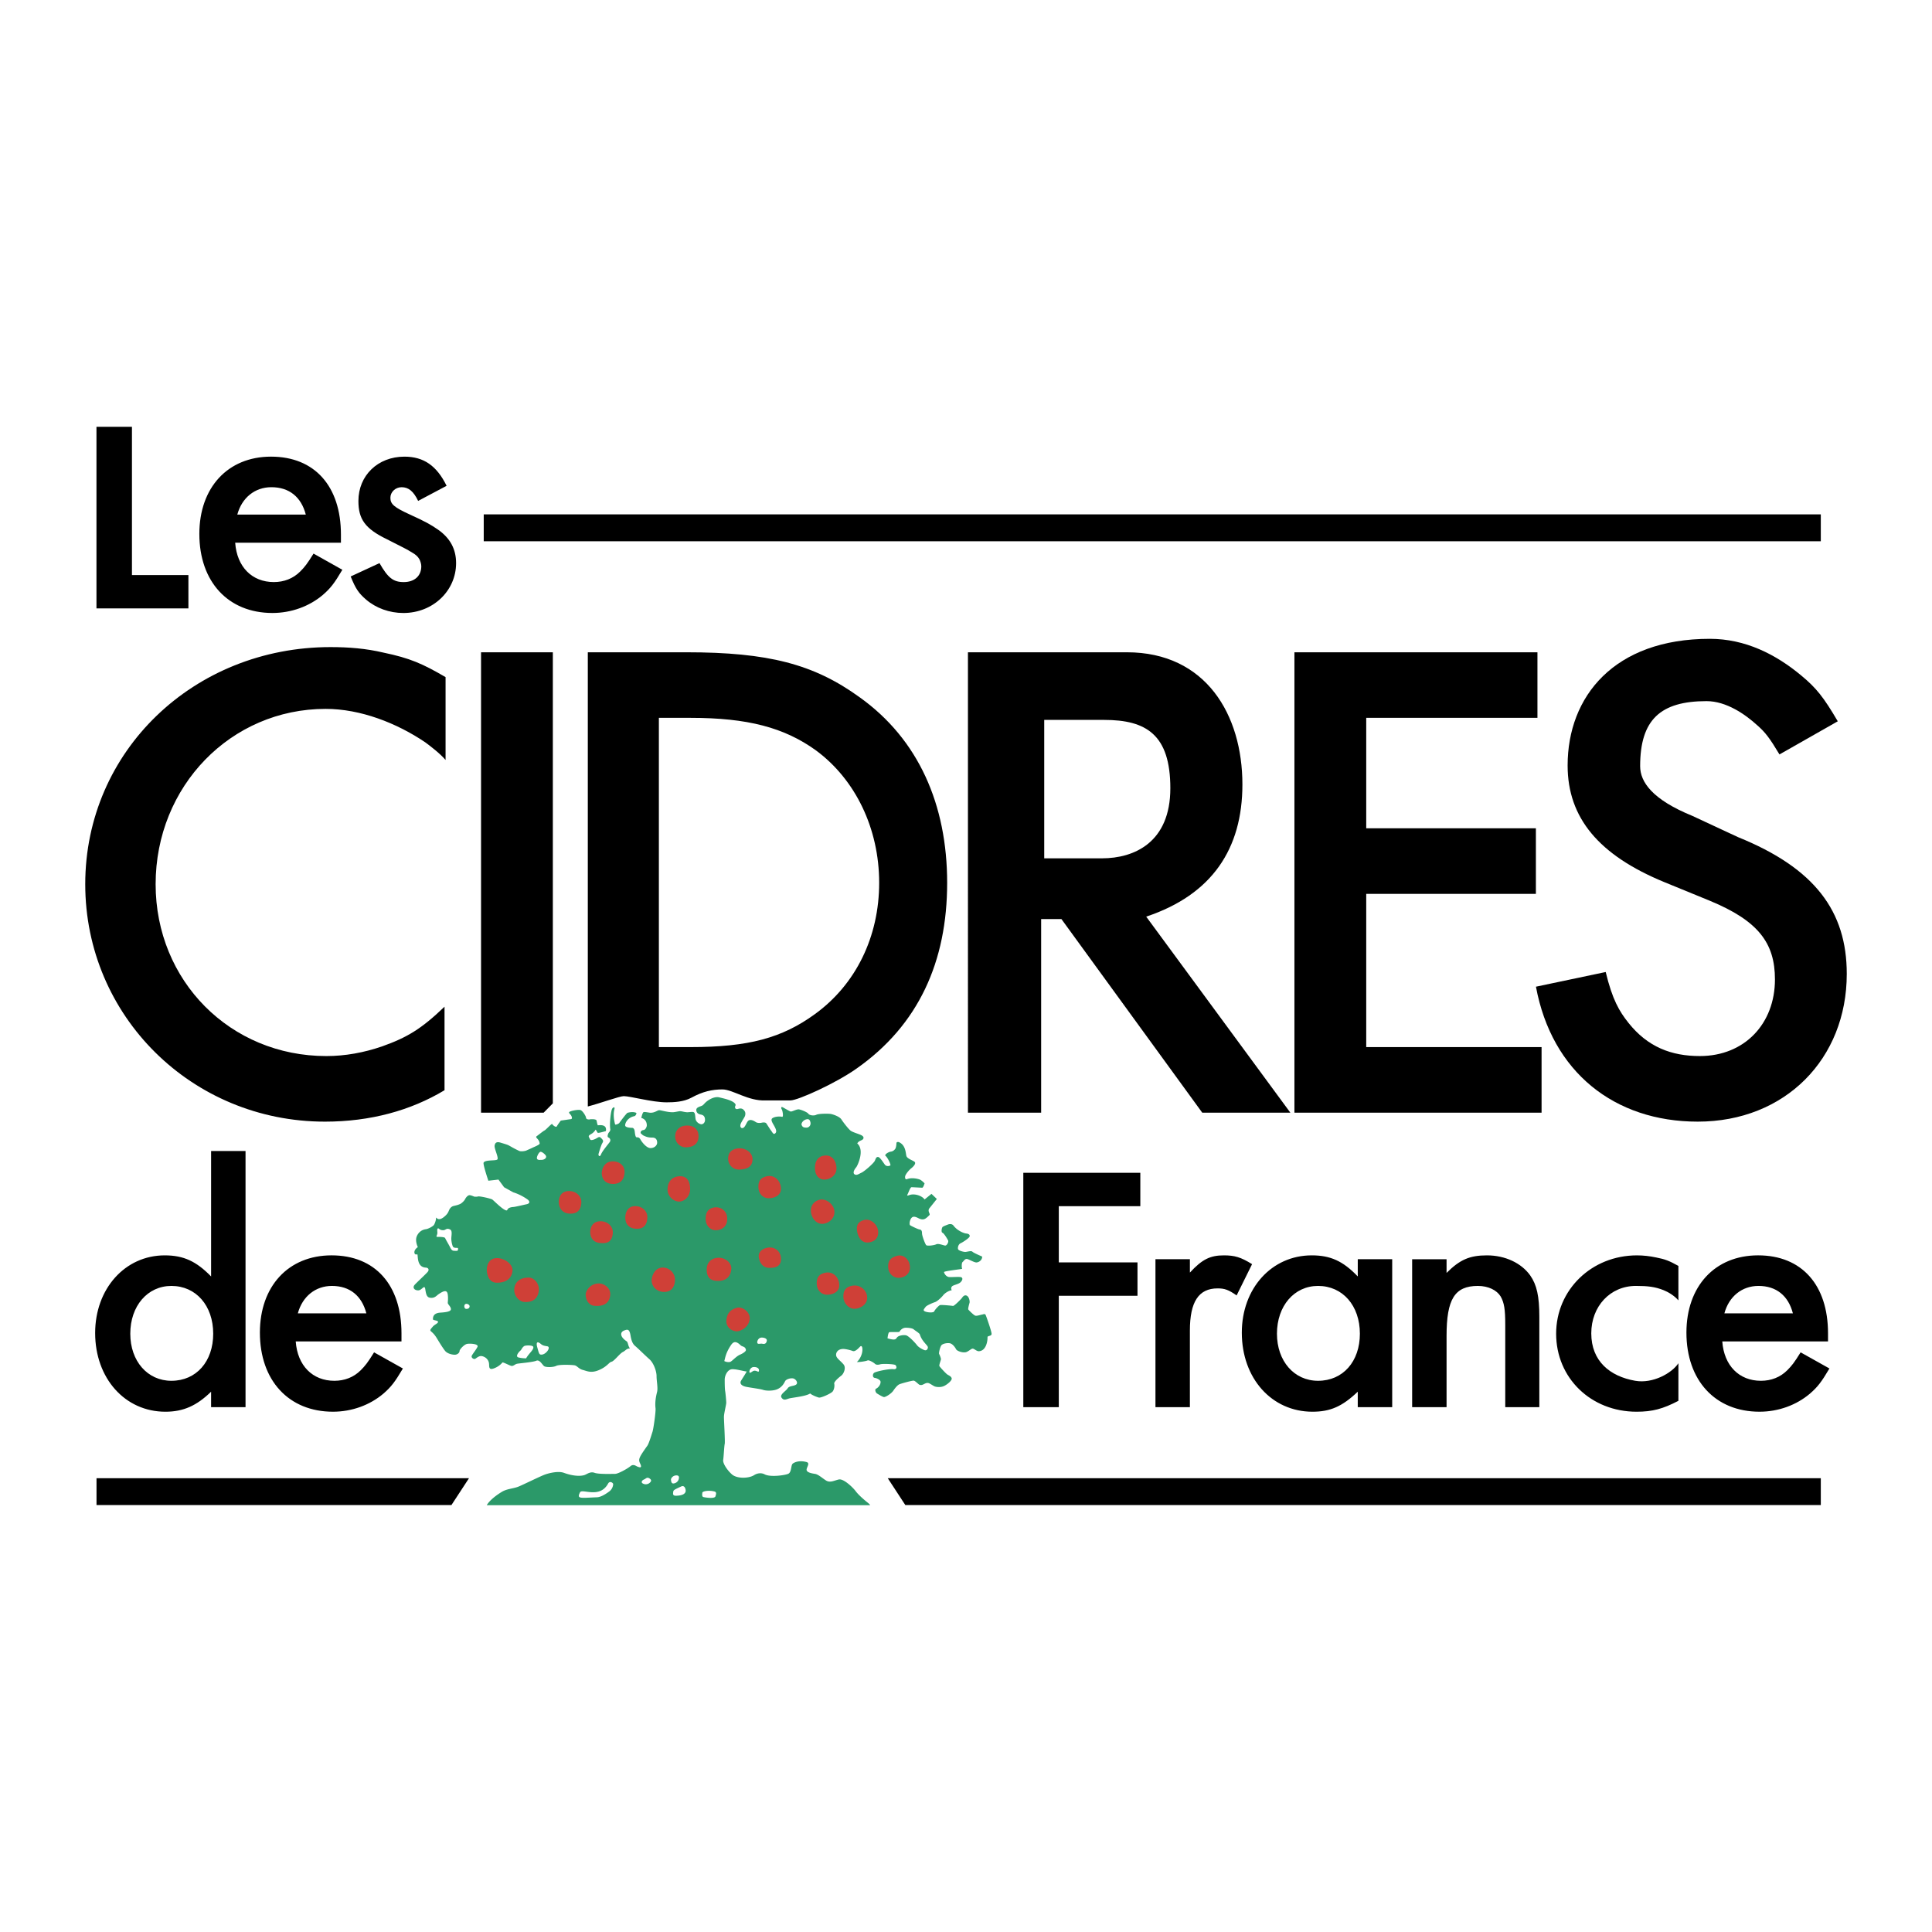
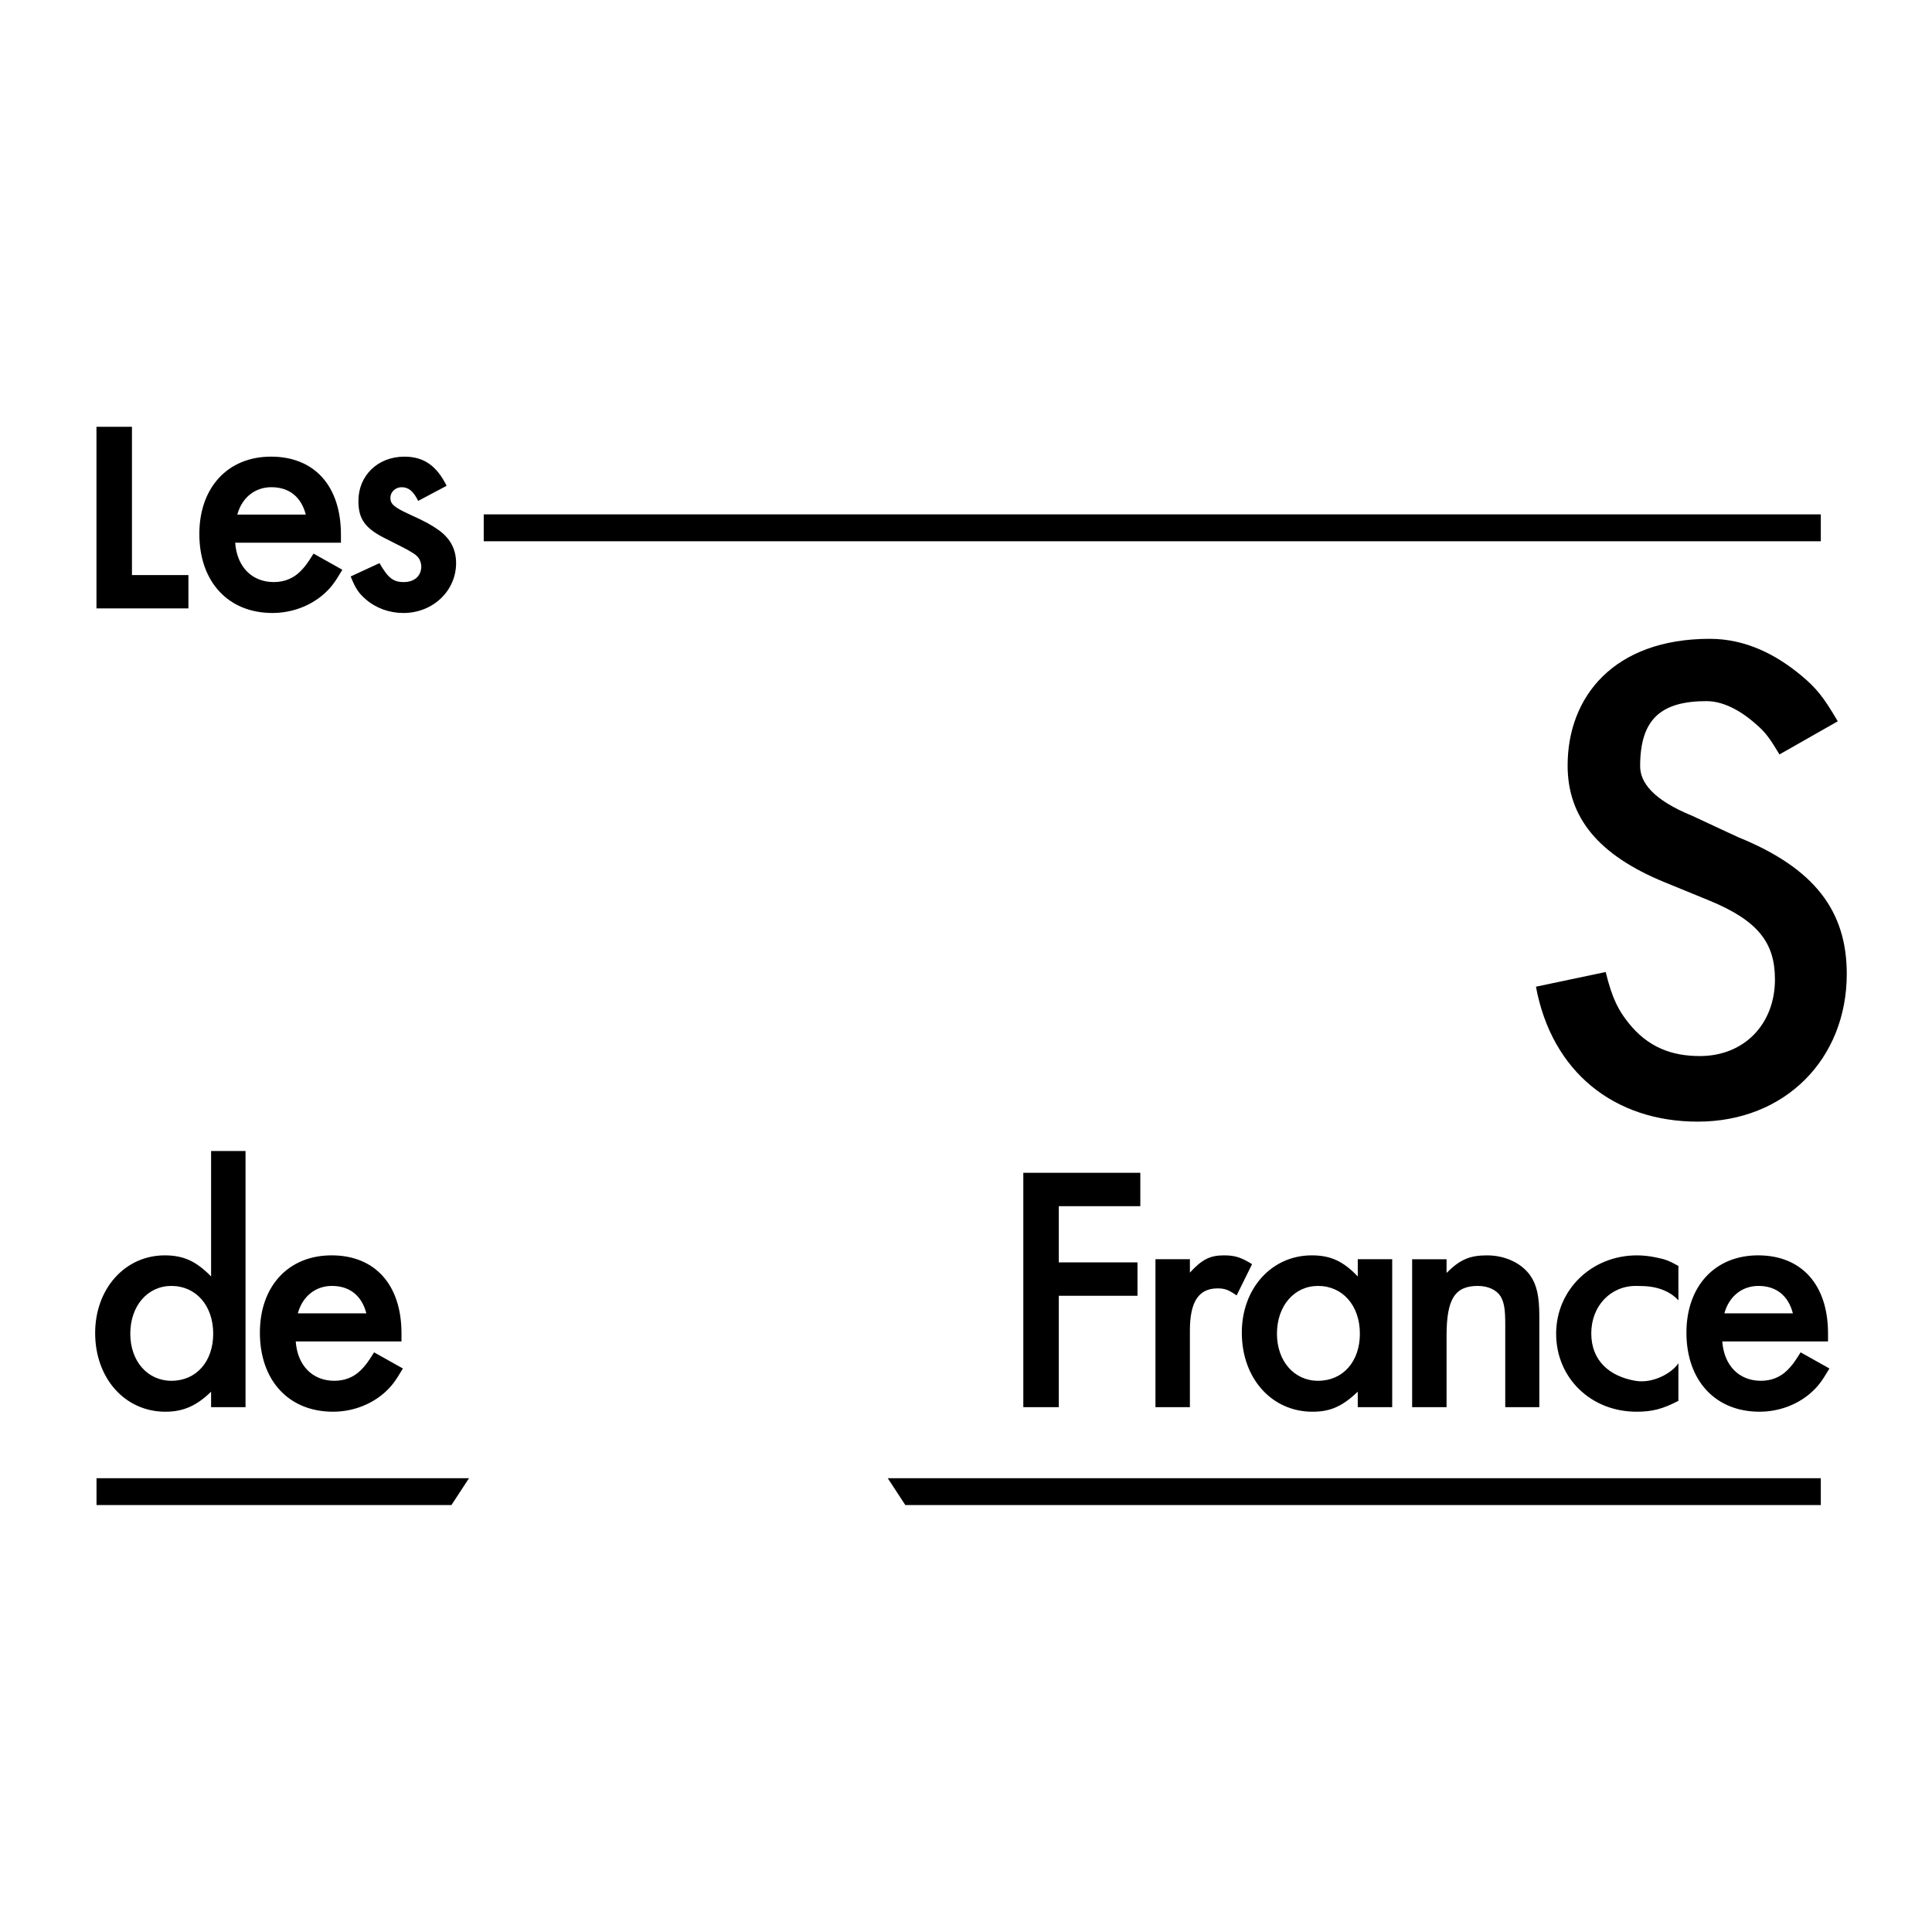
<svg xmlns="http://www.w3.org/2000/svg" width="2500" height="2500" viewBox="0 0 192.756 192.756">
  <g fill-rule="evenodd" clip-rule="evenodd">
-     <path fill="#fff" d="M0 0h192.756v192.756H0V0z" />
-     <path d="M44.454 75.821c-.563-.655-1.467-1.344-2.023-1.757-2.851-1.928-6.466-3.339-9.941-3.339-9.455 0-16.963 7.713-16.963 17.492 0 9.641 7.438 17.147 17.032 17.147 1.877 0 3.754-.344 5.562-.965 2.503-.895 3.894-1.721 6.23-3.959v8.332c-3.38 2.031-7.412 3.135-11.931 3.135-13.279 0-23.915-10.537-23.915-23.69 0-13.291 10.845-23.656 24.472-23.656 1.807 0 3.545.138 5.284.551 2.642.551 3.893 1.102 6.194 2.445v8.264h-.001zM54.241 111.01h-6.247V65.078h7.163v45.004l-.916.928zM58.646 110.393V65.078h9.83c8.145 0 12.709 1.171 17.273 4.476 5.898 4.201 8.749 10.743 8.749 18.525 0 7.851-2.85 14.185-9.029 18.525-2.082 1.479-5.867 3.184-6.603 3.184h-2.474c-1.738.09-3.285-1.096-4.315-1.096s-1.959.205-3.093.824c-.773.422-1.752.463-2.474.463-1.443 0-3.626-.617-4.278-.617-.413-.001-2.372.72-3.586 1.031zm10.252-5.924c5.758 0 9.128-.896 12.428-3.307 4.073-2.961 6.389-7.712 6.389-13.083 0-5.44-2.387-10.33-6.319-13.222-3.16-2.273-6.811-3.237-12.499-3.237h-3.16v32.849h3.161zM123.955 78.266c0 6.404-3.014 10.992-9.598 13.187l14.381 19.557h-8.791l-14.049-19.315h-2.023v19.315h-7.303V65.078h15.852c7.898 0 11.531 6.242 11.531 13.188zm-14.004 7.369c3.207 0 6.814-1.583 6.814-6.991 0-5.365-2.422-6.818-6.598-6.818h-5.984v13.809h5.768zM136.309 71.62v11.018h16.927v6.542h-16.927v15.289h17.494v6.541h-24.658V65.078h24.246v6.542h-17.082z" />
    <path d="M177.539 75.27c-.992-1.653-1.418-2.204-2.199-2.892-1.205-1.102-3.094-2.426-5.08-2.426-4.578 0-6.623 1.833-6.623 6.489 0 1.581 1.221 3.333 5.209 4.959l4.547 2.117c7.66 3.099 10.859 7.385 10.859 13.651 0 8.471-6.145 14.738-14.869 14.738-8.299 0-14.555-4.926-16.141-13.463l6.959-1.465c.664 2.754 1.348 3.914 2.275 5.078 1.918 2.408 4.281 3.307 7.117 3.307 4.471 0 7.494-3.236 7.494-7.645 0-3.649-1.676-5.853-6.5-7.85l-4.539-1.859c-6.525-2.686-9.646-6.404-9.646-11.638 0-6.886 4.641-12.636 14.186-12.636 3.547 0 6.596 1.548 9.15 3.683 1.49 1.24 2.199 2.135 3.617 4.545l-5.816 3.307zM13.165 57.372h5.633v3.33H9.624V42.579h3.541v14.793zM23.464 54.147c.175 2.419 1.683 3.926 3.856 3.926 1.017 0 1.928-.351 2.629-1.052.455-.455.701-.771 1.332-1.788l2.875 1.613c-.807 1.367-1.191 1.858-1.963 2.523-1.332 1.122-3.12 1.788-5.013 1.788-4.417 0-7.292-3.12-7.292-7.887 0-4.627 2.84-7.711 7.151-7.711 4.347 0 6.976 2.944 6.976 7.781v.807H23.464zm3.611-5.539c-1.647 0-2.944 1.052-3.4 2.734h6.835c-.455-1.752-1.647-2.734-3.435-2.734zM41.718 49.976c-.456-.947-.946-1.367-1.647-1.367-.631 0-1.122.491-1.122 1.052 0 .631.35.946 1.963 1.683 1.472.666 2.104 1.016 2.804 1.507 1.192.841 1.788 1.928 1.788 3.33 0 2.77-2.313 4.978-5.258 4.978-1.402 0-2.734-.491-3.716-1.332-.736-.631-1.052-1.087-1.543-2.313l2.875-1.332c.841 1.472 1.367 1.893 2.418 1.893s1.752-.596 1.752-1.577c0-.246-.105-.561-.21-.736-.141-.245-.386-.456-.701-.631-.561-.351-.806-.456-2.524-1.332-2.173-1.052-2.839-1.998-2.839-3.821 0-2.524 1.928-4.417 4.592-4.417 1.928 0 3.225.911 4.207 2.909l-2.839 1.506zM24.497 114.838v25.553h-3.436v-1.541c-1.437 1.4-2.769 1.998-4.557 1.998-4.032 0-7.011-3.33-7.011-7.854 0-4.416 2.979-7.746 6.941-7.746 1.893 0 3.155.596 4.627 2.104v-12.514h3.436zm-7.396 22.924c2.489 0 4.171-1.928 4.171-4.697 0-2.805-1.718-4.768-4.171-4.768-2.383 0-4.102 1.998-4.102 4.768 0 2.734 1.718 4.697 4.102 4.697zM29.505 133.836c.175 2.418 1.683 3.926 3.856 3.926 1.017 0 1.928-.35 2.629-1.051.456-.457.701-.771 1.332-1.787l2.875 1.611c-.807 1.367-1.192 1.857-1.963 2.523-1.332 1.123-3.12 1.789-5.013 1.789-4.417 0-7.292-3.121-7.292-7.889 0-4.627 2.84-7.711 7.151-7.711 4.347 0 6.976 2.945 6.976 7.781v.807H29.505v.001zm3.611-5.539c-1.647 0-2.944 1.053-3.4 2.734h6.835c-.456-1.752-1.648-2.734-3.435-2.734zM105.637 120.34v5.609h7.851v3.33h-7.851v11.112h-3.541V117.01h11.674v3.33h-8.133zM118.717 125.633v1.332c1.227-1.332 2.031-1.717 3.398-1.717 1.053 0 1.684.176 2.805.877l-1.541 3.119c-.807-.561-1.193-.701-1.895-.701-1.893 0-2.768 1.332-2.768 4.207v7.641h-3.436v-14.758h3.437zM138.9 125.633v14.758h-3.436v-1.541c-1.543 1.471-2.734 1.998-4.521 1.998-4.066 0-7.047-3.33-7.047-7.889 0-4.416 2.98-7.711 6.977-7.711 1.857 0 3.119.561 4.592 2.104v-1.719h3.435zm-7.396 12.129c2.488 0 4.172-1.928 4.172-4.697 0-2.805-1.719-4.768-4.172-4.768-2.385 0-4.102 1.998-4.102 4.768 0 2.734 1.717 4.697 4.102 4.697zM144.324 125.633V127c1.332-1.332 2.314-1.752 4.031-1.752 1.824 0 3.436.771 4.312 1.998.666.947.912 2.104.912 4.102v9.043h-3.4v-8.236c0-1.543-.105-2.174-.457-2.805-.385-.631-1.227-1.053-2.277-1.053-2.314 0-3.121 1.332-3.121 4.979v7.115h-3.434v-14.758h3.434zM167.455 136.012v3.748c-1.543.807-2.594 1.088-4.172 1.088-4.557 0-8.027-3.365-8.027-7.783 0-4.381 3.541-7.816 8.062-7.816.631 0 1.262.07 1.928.211.877.174 1.262.314 2.209.84v3.439c-.422-.49-1.045-.848-1.482-1.02-.857-.338-1.568-.422-2.76-.422-2.559 0-4.451 2.033-4.451 4.732 0 2.77 1.861 4.291 4.381 4.732 1.767.311 3.673-.771 4.312-1.749zM171.832 133.836c.176 2.418 1.684 3.926 3.855 3.926 1.018 0 1.928-.35 2.629-1.051.457-.457.701-.771 1.332-1.787l2.875 1.611c-.807 1.367-1.191 1.857-1.963 2.523-1.332 1.123-3.119 1.789-5.014 1.789-4.416 0-7.291-3.121-7.291-7.889 0-4.627 2.84-7.711 7.152-7.711 4.346 0 6.975 2.945 6.975 7.781v.807h-10.55v.001zm3.611-5.539c-1.648 0-2.945 1.053-3.4 2.734h6.834c-.455-1.752-1.647-2.734-3.434-2.734zM181.662 54.001v-2.68h-133.4v2.68h133.4zM46.793 147.479H9.629v2.679h35.412l1.752-2.679zM90.323 150.158h91.339v-2.679H88.571l1.752 2.679z" />
-     <path d="M48.561 150.178c.326-.564 1.11-1.096 1.522-1.344.511-.307 1.124-.307 1.634-.51.511-.205 2.247-1.072 2.707-1.227.459-.152 1.302-.348 1.838-.152 1.124.408 1.838.307 2.094.205.255-.104.562-.357.97-.205.409.152 1.736.102 2.043.102.306 0 1.226-.51 1.532-.766s.562 0 .715.051c.153.051.496.205.255-.307-.204-.434-.153-.561.715-1.787.159-.223.409-1.072.511-1.379s.345-2.045.306-2.348c-.077-.613.051-1.227.153-1.635s-.051-1.072-.051-1.582c0-.512-.307-1.328-.715-1.686-.408-.357-1.123-1.072-1.43-1.328s-.396-.707-.459-1.072c-.102-.588-.269-.611-.638-.459-.435.178-.396.637.255 1.072.153.102.128.459.332.715-.357 0-.408.203-.715.357-.307.152-.868.918-1.123.969-.256.053-.409.461-1.226.818-.817.357-1.226.102-1.634 0s-.562-.408-.817-.461c-.255-.051-1.532-.102-1.838.053-.307.152-.97.152-1.174.051-.205-.104-.46-.715-.817-.562-.357.154-1.736.256-1.94.307s-.357.256-.562.205c-.204-.053-.83-.396-.881-.332-.115.143-.396.42-.855.586-.561.203-.434-.229-.485-.535-.051-.307-.293-.6-.689-.689-.268-.061-.51.152-.663.256-.154.102-.46-.104-.357-.307.102-.205.408-.562.562-.869s-.715-.357-1.021-.307c-.307.053-.766.562-.766.715 0 .154-.153.307-.358.357-.204.053-.816-.051-1.072-.357-.255-.305-.675-1.014-.868-1.326-.536-.869-.881-.523-.357-1.125.167-.191.51-.305.51-.459 0-.152-.51-.141-.51-.256 0-.203.026-.611.715-.662.26-.02 1.021-.053 1.072-.307.051-.256-.306-.512-.306-.664 0-.154.051-.408 0-.818-.051-.408-.255-.51-.919-.051-.214.148-.383.408-.817.357-.356-.041-.425-.311-.511-.867-.077-.498-.328.115-.689.127-.37.014-.612-.256-.383-.535.165-.203 1.174-1.123 1.328-1.328.153-.205.056-.395-.205-.408-.995-.051-.719-1.391-.868-1.328-.306.127-.434-.383.077-.715 0 0-.281-.562-.128-1.021.087-.262.357-.689.919-.766.259-.035.715-.281.817-.434.102-.154.204-.486.204-.613 0-.404.103.535.996-.357.358-.359.229-.588.587-.842.15-.107.485-.104.843-.281.188-.096.409-.332.485-.486.094-.188.281-.383.434-.383.153 0 .46.141.46.141s.229.039.383-.012c.153-.053 1.276.203 1.43.305.153.104 1.085 1.074 1.417 1.086.153.006-.013-.293.702-.344.184-.014.902-.188 1.29-.27.421-.088.293-.344.115-.473-.749-.533-1.43-.715-1.43-.715l-.919-.51-.562-.766-1.008.115s-.555-1.637-.473-1.801c.153-.307 1.133-.168 1.354-.307.204-.127-.316-1.104-.255-1.404.025-.127.077-.459.613-.281.072.025.536.154.715.23s.511.307 1.124.588c.181.082.594.021.74-.051.127-.064.332-.141.537-.244.195-.096.779-.318.766-.445-.051-.498-.523-.576-.281-.742.105-.07.613-.484.767-.561.153-.076.74-.74.766-.639.026.102.383.383.459.23.077-.154.396-.574.396-.574s.651-.09.804-.115.318-.006.306-.154c-.025-.332-.332-.434-.28-.561.051-.129.906-.295 1.136-.217.229.076.549.625.549.752 0 .129.153.205.383.18-.101-.012.609-.078.664.102.051.166.051.307.128.484.281-.025.574-.037.74.154.107.123.103.422.039.434-.08.016-.741.217-.792.154-.082-.102-.141-.281-.217-.307-.026.102-.224.314-.383.408-.396.229-.319.229-.153.561.083.166.492-.023.587-.076.307-.166.332-.256.587.025.188.207.128.281.025.461-.102.178-.336.945-.357 1.047-.038.178.128.357.256.025.127-.332.766-1.072.868-1.227a.29.29 0 0 0-.128-.434c-.117-.051-.115-.18-.025-.408.047-.121.204-.205.204-.408-.102-.512.051-1.916.204-2.094.153-.18.259-.123.205.076-.115.422-.051.855-.051.906s.089.574.128.625c.038.051.357-.076.408-.152s.715-.971.817-1.01c.102-.037.396-.102.651-.062.303.045.246.117.23.166-.039.115-.114.211-.204.229-.689.141-.933.729-.907.932.026.205.537.23.689.23.153 0 .23.154.256.307s.051.639.204.639.255 0 .383.229c.127.23.587.844.996.844.408 0 .664-.281.664-.537 0-.254-.102-.51-.485-.51s-.562-.051-.906-.217c-.048-.023-.167-.141-.23-.191-.058-.047-.063-.307.269-.346.193-.021.319-.332.319-.459 0-.602-.485-.74-.549-.74.013-.09.128-.562.23-.588.149-.037.562.064.689.064.459 0 .689-.256.868-.256.179 0 .792.205 1.328.205.23 0 .604-.104.741-.104.204 0 .357.078.688.104.161.012.46-.051.613-.025.229.025.204.357.255.689s.409.535.587.535.37-.178.357-.459c-.017-.357-.179-.463-.435-.512-.408-.076-.446-.369-.434-.484.024-.221.281-.281.536-.383.224-.09.229-.256.638-.537.409-.279.817-.383 1.124-.307.306.078.689.154 1.072.307.383.154.612.357.536.512-.108.217 0 .408.255.332.287-.086.472-.051.651.203.125.18.077.383.051.486-.051.152-.243.408-.396.715-.229.459.127.682.357.357.218-.307.255-.625.536-.652.155-.014.332.039.575.205.114.078.357.115.575.064.189-.045.396-.039.472.062.077.104.306.486.434.664.179.205.268.523.473.32.141-.141.102-.357-.153-.793-.194-.33-.332-.586-.128-.715.282-.176.766-.178.944-.127.179.051.052-.639-.025-.74-.076-.102-.076-.281.052-.23.127.051.663.383.816.436.153.051.613-.256.868-.205.255.051.817.281.919.434.102.154.536.23.792.102.255-.127 1.251-.127 1.481-.076.229.051.842.256 1.021.537s.689.943.919 1.123c.229.178.944.357 1.124.484.229.129.204.332.025.436-.179.102-.358.127-.485.357.766.662.027 2.221-.102 2.373-.281.332-.333.613-.153.715.21.121.408-.051.689-.178.281-.129 1.226-.945 1.328-1.201.103-.254.153-.383.332-.357s.498.545.664.768c.076.102.28.203.536.076.102-.051-.281-.818-.46-.945s.281-.408.511-.434.383-.18.46-.307c.076-.127.102-.434.102-.537 0-.102.128-.152.256-.102.689.307.664 1.123.74 1.379s.562.408.791.562c.23.152-.076.484-.306.664-.23.178-.588.611-.613.816s.051.307.153.281c.485-.205 1.098-.051 1.302.025s.485.383.485.383-.128.434-.23.434c-.103 0-.945-.051-1.072-.051-.128 0-.332.613-.409.74s.051.102.179.051c.536-.203 1.302.076 1.532.434l.689-.561.536.51-.715.895c-.281.307.102.588-.025.715-.37.371-.562.535-.996.357-.158-.064-.511-.307-.74-.127-.229.178-.306.715-.179.791.128.076.74.383.919.408s.256.127.256.383.306 1.047.408 1.174c.102.129.817.025 1.021-.076.204-.102.689.102.868.129.179.025.383-.357.306-.512-.077-.152-.409-.715-.562-.766-.153-.051-.077-.512.025-.588s.383-.178.511-.229c.127-.053.409-.104.562.102.357.477.996.766 1.276.791.28.025.382.154.332.307-.052.152-.664.562-.894.664-.23.102-.307.434-.256.588.051.152.537.279.715.279.179 0 .588-.152.715-.025.127.129.867.436.971.486.025.229-.18.535-.537.586-.209.031-.674-.258-.919-.332-.255-.076-.357.18-.485.281-.128.102-.103.588-.051.689-.179.051-1.843.223-1.813.332.077.281.307.459.485.484.179.027.792-.025 1.124 0 .332.027.255.332.025.537s-.715.256-.842.408c-.128.154-.051.281-.026.383-.229 0-.664.256-.842.486-.179.229-.587.611-.817.689-.23.076-.843.332-.945.484s-.281.307-.128.408c.229.152.919.205.996.025.077-.178.435-.561.562-.613.127-.051 1.174.053 1.302.078.127.025.842-.715.894-.793.051-.076.23-.357.485-.229.255.127.306.586.281.689-.026.102-.179.611-.128.689.051.076.536.561.69.611.152.053.51-.076.664-.102.152-.025.305-.127.383.051.076.18.611 1.686.586 1.891-.025.203-.307.152-.408.279.025.385-.127 1.404-.867 1.432-.205.006-.436-.23-.588-.256-.153-.025-.332.203-.638.332-.306.127-.944-.076-1.047-.281-.102-.205-.357-.537-.612-.588-.256-.051-.741.025-.869.23-.127.203-.255.766-.204.842.051.078.179.408.179.512 0 .102-.204.586-.153.689.051.102.639.74.792.842.153.102.383.18.434.383.051.205-.434.613-.766.766-.332.154-.715.104-.893.053-.179-.053-.535-.344-.715-.359-.332-.025-.511.307-.843.18-.098-.037-.408-.383-.562-.408s-1.251.281-1.43.357-.408.332-.613.639c-.204.307-.792.664-.945.639-.153-.027-.562-.281-.689-.359-.127-.076-.255-.408-.076-.484s.459-.383.434-.689c-.015-.186-.383-.357-.587-.383s-.23-.332-.076-.484c.153-.154 1.531-.436 1.94-.383.409.051.332-.307.205-.41-.128-.102-1.251-.152-1.507-.076-.255.076-.434.051-.536-.051-.102-.102-.587-.408-.74-.332s-.843.18-1.06.154c.281-.256.523-.715.549-1.15.021-.354-.077-.535-.23-.383-.153.154-.485.537-.74.434-.255-.102-.76-.213-.97-.203-.613.025-.741.484-.664.715.087.26.409.459.715.816.306.357 0 .971-.205 1.123-.204.154-.766.613-.715.818.051.203 0 .561-.153.766-.153.203-1.174.664-1.379.613-.204-.051-.715-.256-.868-.41-.459.307-1.838.41-2.145.512-.306.102-.51.205-.715-.102-.204-.307.46-.664.613-.92.153-.256.562-.205.817-.357.256-.152.051-.51-.204-.613-.255-.102-.766.051-.868.256-.102.205-.307.613-.817.816-.408.164-1.072.154-1.378.051-.307-.102-1.175-.203-1.686-.305-.511-.104-.664-.357-.511-.613.153-.256.46-.715.562-.92-.255 0-1.226-.307-1.583-.203-.357.102-.612.611-.612 1.021 0 .408.006.949.051 1.174.025.127.103.92.103 1.123 0 .205-.23 1.072-.23 1.43s.127 2.477.077 2.682c-.051.203-.103 1.301-.153 1.607s.357.971.868 1.43c.511.461 1.711.41 2.221.078.297-.193.715-.256 1.047-.078.548.297 1.991.104 2.349-.051.357-.152.254-.861.459-1.021.23-.178.741-.332 1.378-.152.375.105 0 .51 0 .766s.46.357.817.408.715.408 1.123.664c.409.256.817 0 1.277-.102.46-.102 1.379.766 1.685 1.174.307.408.919.92 1.175 1.123.108.088.198.158.266.271H48.561v.004zM44.9 122.664c-.371-.18-.425.076-.677.076-.255 0-.332-.076-.446-.166-.179-.09-.16.166-.141.383.025.281-.217.447.013.447s.715 0 .766.127c.051.129.362.648.459.844.23.459.262.42.753.42.038 0 .153-.279 0-.293-.105-.008-.306.025-.421-.102-.055-.061-.179-.484-.179-.816s.135-.793-.127-.92zm1.952 7.684c.016-.143-.173-.268-.326-.264-.179.008-.21.186-.2.273.016.137.079.227.194.232.059.003.306.001.332-.241zm7.744 3.97c-.236-.037-.443-.068-.616-.215-.527-.447-.451.062-.376.322.151.529.173.699.354.723.491.065 1.071-.761.638-.83zm-1.385.078c-.025-.205-.773-.182-.903-.102-.208.127-.285.371-.367.439-.249.211-.53.619-.214.699.398.102.764.086.764.086.299-.522.757-.829.72-1.122zm20.681-.179c-.447-.434-.708-.387-.954-.025-.527.779-.579 1.264-.673 1.604 0 0 .274.146.564.086.182-.037.588-.541.978-.715.671-.297.615-.49.615-.49-.07-.37-.355-.29-.53-.46zm2.611-.436c.05-.234-.268-.338-.526-.33-.304.012-.445.338-.428.488.027.232.303.086.496.125.26.051.4-.013.458-.283zm-.779 2.938c.005-.242-.268-.34-.526-.33-.304.01-.445.336-.428.488.027.23.275-.092.47-.119.274-.039.478.256.484-.039zm-21.255-21.397c-.058-.139-.375-.406-.526-.406-.169-.002-.394.477-.377.629.027.23.287.174.483.174.209 0 .518-.158.42-.397zm26.387-3.357c-.038-.146-.096-.383-.437-.279-.333.1-.498.412-.44.553.092.225.215.264.495.264.261-.001.452-.269.382-.538zm8.866 20.924c-.204.027-.964-.018-1.021.039-.102.102-.153.6-.153.6.869.244.817.051.971-.113.153-.168.587-.244.868-.193.281.053.983.818 1.098.984.115.166.434.369.715.484.281.115.383-.152.375-.27-.004-.203-.591-.572-.802-1.281-.04-.135-.466-.377-.607-.504-.141-.129-.549-.166-.792-.166-.435 0-.652.42-.652.42zm-18.338 16.392c.032-.127.157-.404-.092-.471-.565-.154-1.203-.033-1.219.117-.023.213-.054.404.138.443.26.052 1.106.177 1.173-.089zm-2.975-.498c.021-.129-.062-.664-.462-.471-.502.24-.756.336-.772.488-.022.213-.1.438.278.43.605-.013.911-.179.956-.447zm-.677-1.277c.021-.129.032-.305-.246-.305-.348 0-.556.285-.542.438.016.174.056.395.266.365a.593.593 0 0 0 .522-.498zm-2.884.41c.093-.092.206-.227-.018-.393-.28-.205-.4.018-.543.07-.276.105-.342.314-.156.414a.597.597 0 0 0 .717-.091zm-4.073.893a.972.972 0 0 0 .401-.74c0-.115-.333-.367-.506-.051-.846 1.545-2.595.459-2.802.873-.34.676.004.561 1.695.492.312-.012.722-.211 1.212-.574z" fill="#2b9969" />
-     <path d="M60.883 129.174c.051-.689-.638-1.123-1.123-1.123-.872 0-1.358.738-1.328 1.176.051.74.536 1.021.817 1.047.281.025 1.54.177 1.634-1.1zM53.76 128.715c.051-.689-.511-1.25-.996-1.25-1.277 0-1.485.865-1.455 1.301.051.74.663 1.098.944 1.125.281.025 1.413.101 1.507-1.176zM51.13 126.801c.075-.688-.842-1.303-1.583-1.277-.871.029-1.021.895-.971 1.328.077.664.383 1.098.945 1.123.282.013 1.481 0 1.609-1.174zM57.999 119.982c.03-.689-.589-1.197-1.328-1.148-.766.051-.953.74-.919 1.174.051.664.485 1.047 1.047 1.072.281.014 1.148.053 1.2-1.098zM61.139 122.996c.031-.691-.588-1.199-1.328-1.148-.766.051-.953.738-.919 1.174.051.664.485.971 1.047.996.281.011 1.148.127 1.2-1.022zM64.585 121.49c.031-.691-.563-1.199-1.302-1.15-.767.053-.927.816-.894 1.252.051.664.485.971 1.047.996.282.012 1.099.051 1.149-1.098zM74.798 131.6c.077-.686-.74-1.275-1.276-1.123-.565.162-.971.459-1.047 1.227-.066.662.459 1.098 1.021 1.123.282.011 1.2-.307 1.302-1.227zM67.343 127.719a1.218 1.218 0 0 0-1.302-1.25c-.766.051-1.055.918-1.021 1.354.051.662.613 1.047 1.174 1.072.282.011 1.098-.026 1.149-1.176zM72.96 126.646c.076-.686-.689-1.25-1.43-1.148-.582.08-1.042.457-1.021 1.225.025.92.586 1.074 1.148 1.074s1.201-.231 1.303-1.151zM77.914 125.498c-.051-.715-.664-1.123-1.302-1.021-.58.094-1.021.459-.894 1.047.132.607.484.971 1.047.971.51-.001 1.214-.075 1.149-.997zM72.551 121.49c-.051-.715-.664-1.125-1.302-1.021-.58.092-.868.484-.843 1.199.022.621.459 1.072 1.021 1.072.512 0 1.191-.328 1.124-1.25zM68.849 118.477c-.051-.715-.375-1.143-1.021-1.123-.869.025-1.251.664-1.226 1.379.022.621.587 1.148 1.149 1.148.511 0 1.165-.483 1.098-1.404zM77.914 118.527c-.046-.715-.613-1.328-1.379-1.174-.576.115-.894.408-.868 1.123.022.621.459 1.072 1.021 1.072.511.001 1.276-.23 1.226-1.021zM83.735 128.154c-.046-.717-.613-1.328-1.379-1.176-.576.115-.894.408-.868 1.123.022.621.459 1.072 1.021 1.072.511.001 1.277-.228 1.226-1.019zM86.518 129.404c-.046-.715-.74-1.277-1.506-1.123-.576.115-.894.408-.868 1.123.022.621.535 1.174 1.098 1.174.51 0 1.327-.383 1.276-1.174zM90.782 126.365c-.046-.715-.639-1.25-1.276-1.072-.565.158-.919.41-.894 1.125.022.619.485 1.072 1.047 1.072.51 0 1.174-.332 1.123-1.125zM87.616 122.869c-.046-.717-.766-1.328-1.404-1.15-.565.158-.817.486-.689 1.176.113.609.485 1.1 1.047 1.072.51-.026 1.097-.307 1.046-1.098zM83.25 120.852c-.046-.715-.868-1.328-1.507-1.148-.565.158-.945.637-.817 1.326.113.611.587 1.102 1.148 1.072.511-.026 1.227-.459 1.176-1.25zM83.454 116.484c-.046-.715-.462-1.246-1.124-1.199-.715.051-1.021.551-1.021 1.252 0 .766.434 1.176.996 1.148.511-.025 1.2-.408 1.149-1.201zM75.08 115.693c.021-.717-.718-1.17-1.379-1.123-.715.051-1.108.451-1.047 1.148a1.07 1.07 0 0 0 1.124.971c.51-.025 1.276-.127 1.302-.996zM69.692 113.396c.021-.717-.459-1.125-1.2-1.1-.716.025-1.184.502-1.123 1.201a1.07 1.07 0 0 0 1.123.971c.51-.025 1.175-.204 1.2-1.072zM62.313 116.971c.031-.691-.537-1.146-1.276-1.098-.766.051-1.029.814-.996 1.25.051.664.485.971 1.047.996.281.014 1.174 0 1.225-1.148z" fill="#cf4037" />
  </g>
</svg>